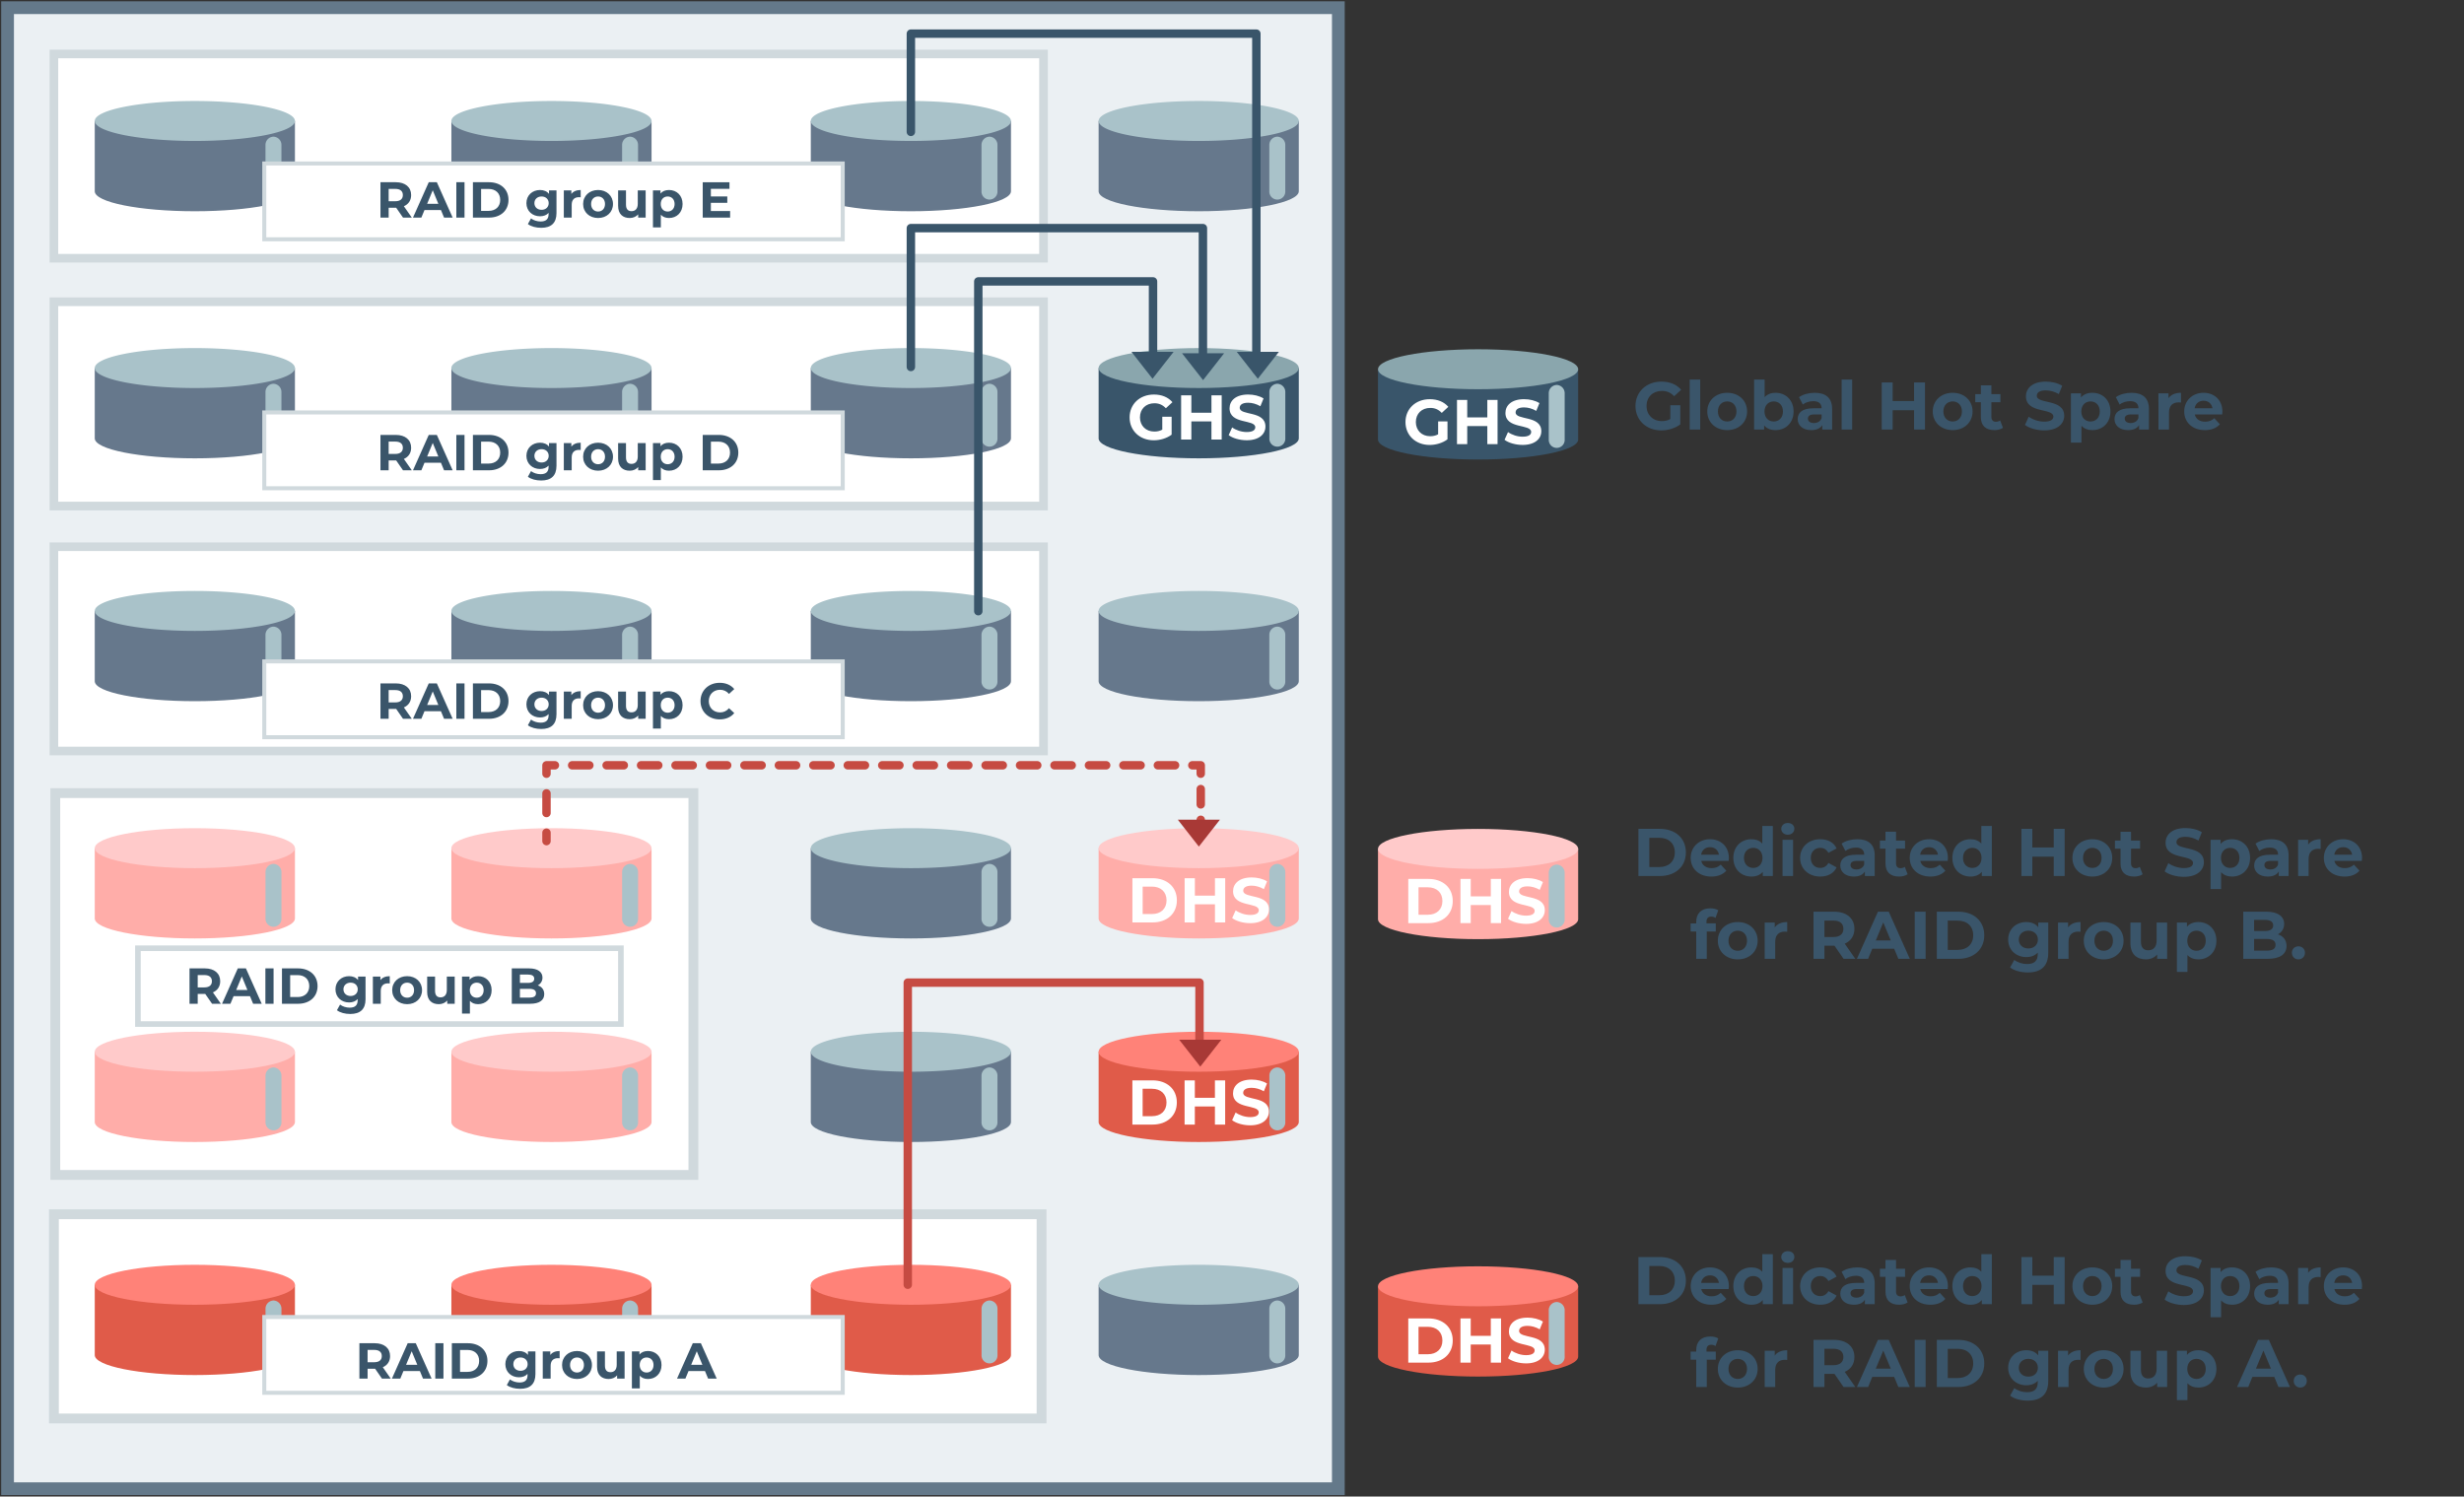
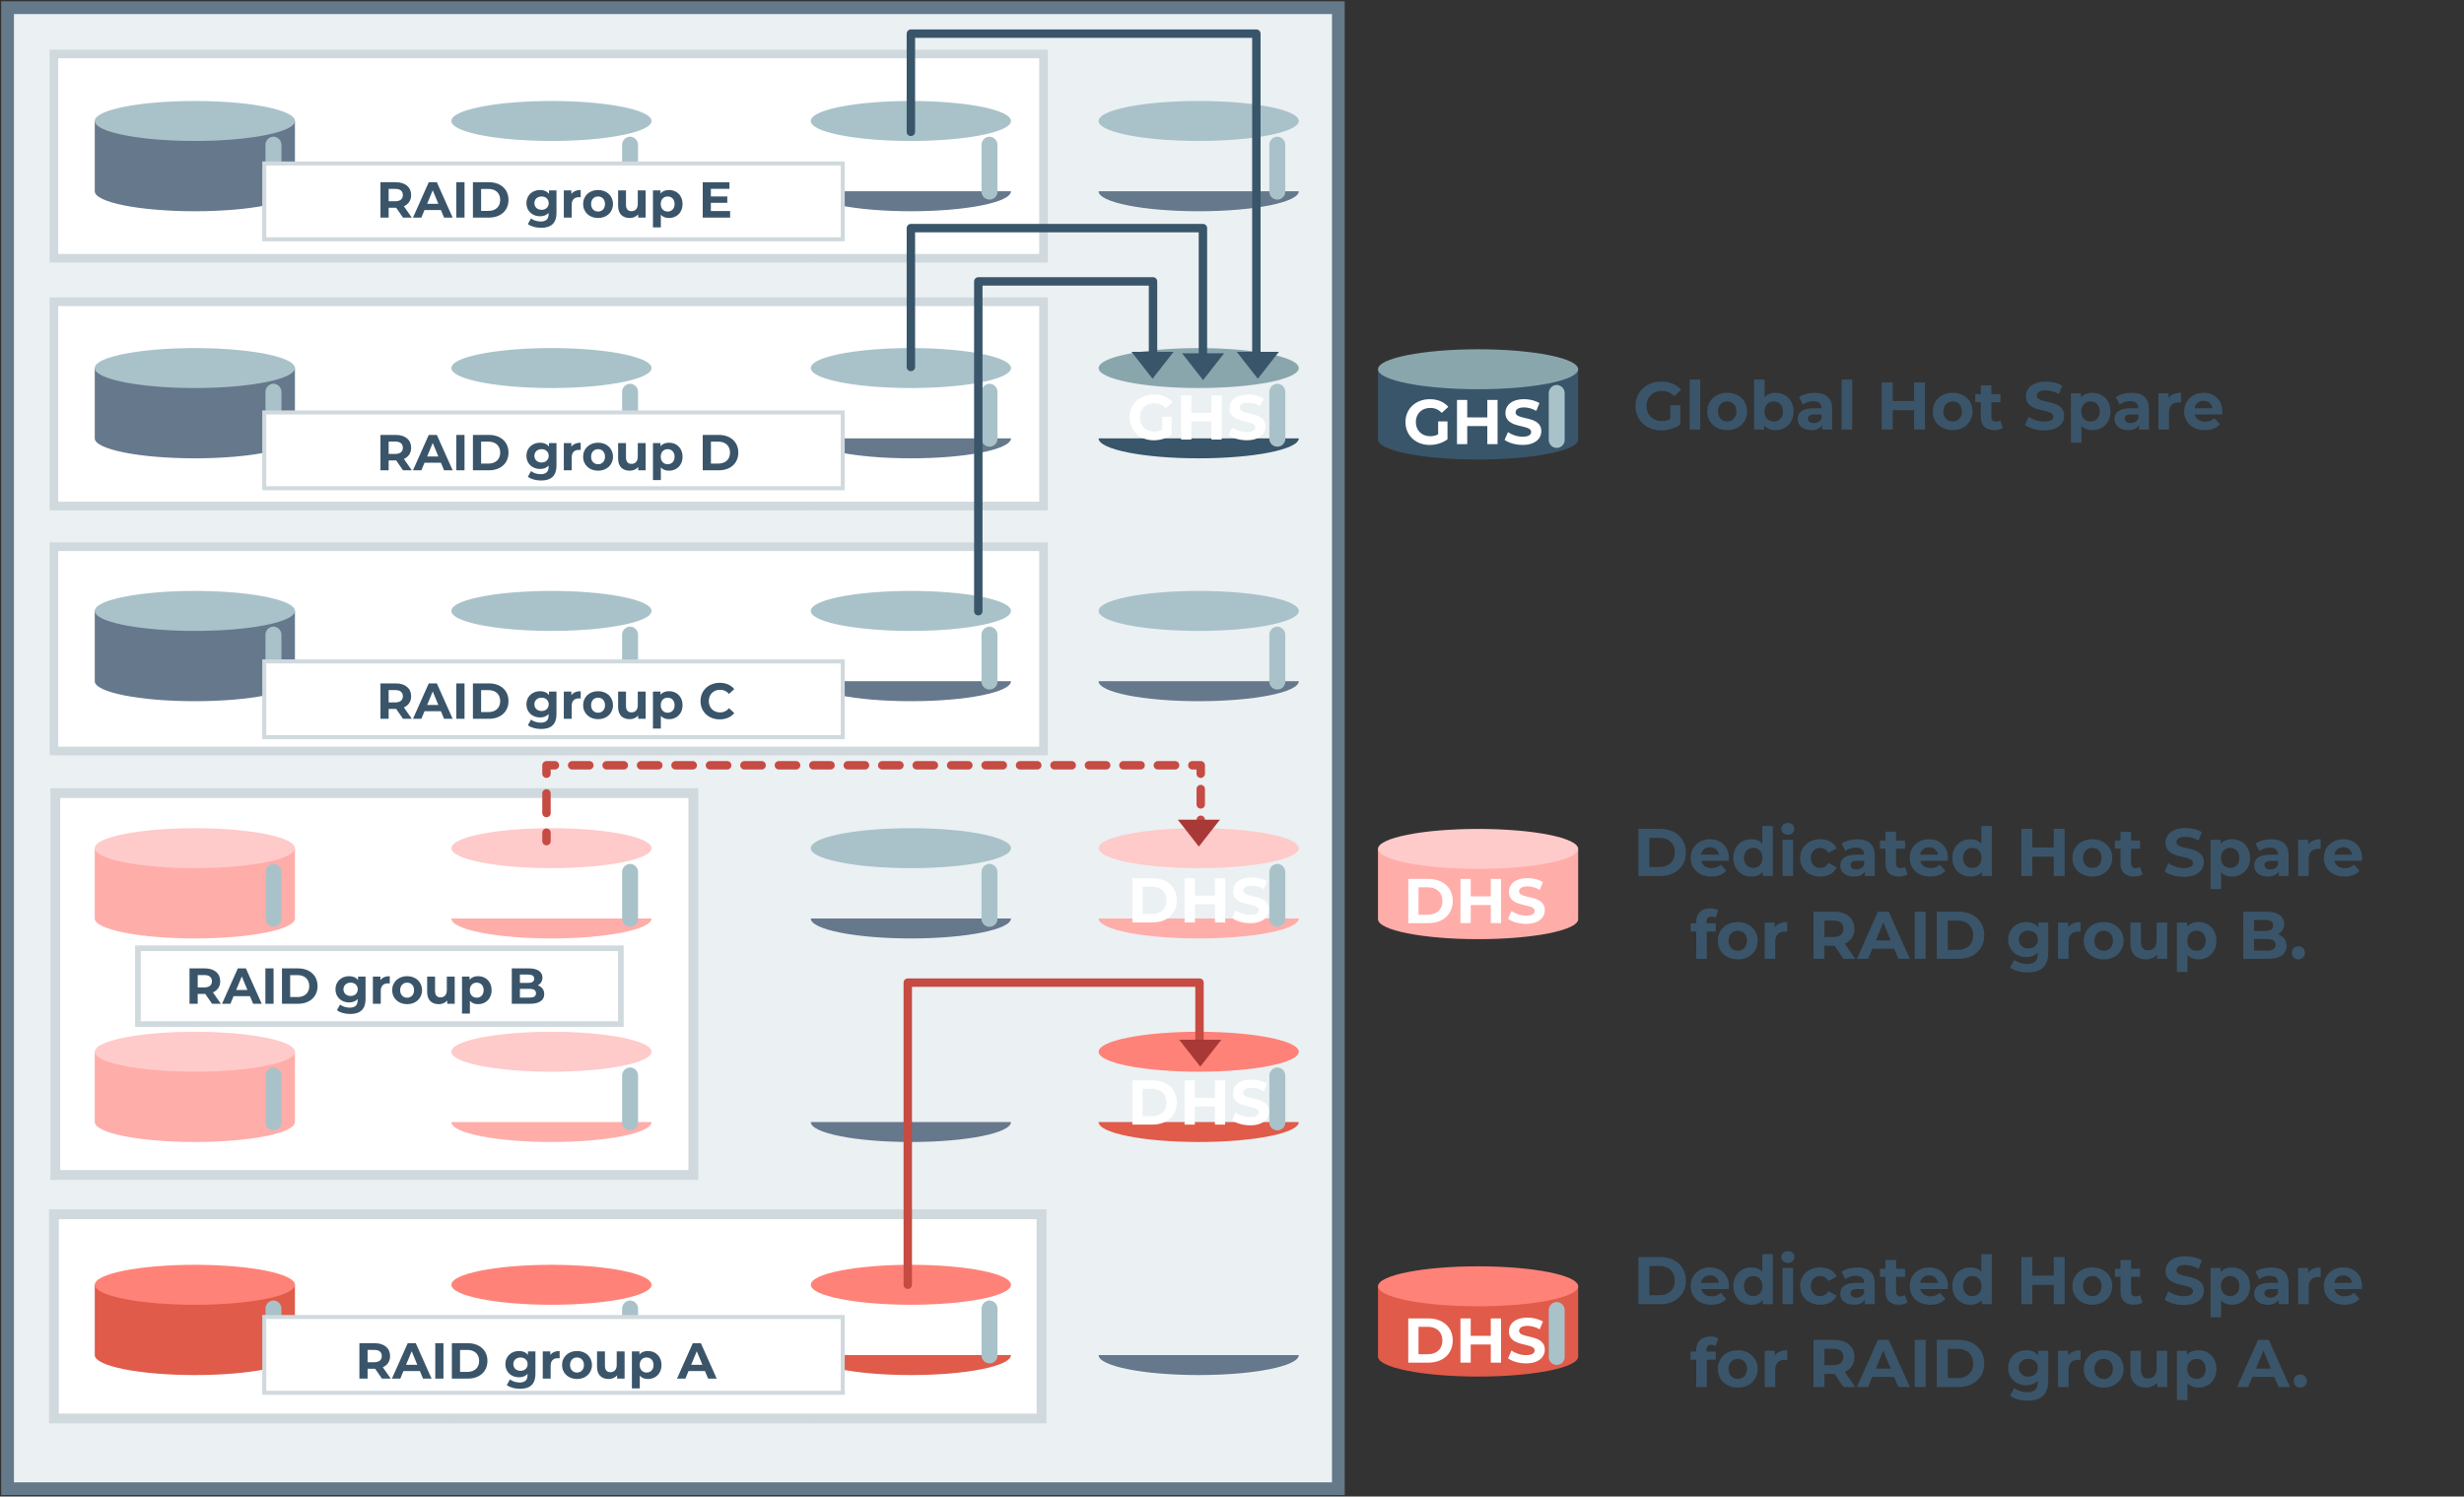
<svg xmlns="http://www.w3.org/2000/svg" xmlns:xlink="http://www.w3.org/1999/xlink" width="1755" height="1066" fill="none">
  <rect width="100%" height="100%" fill="#333333" stroke="none" />
  <style>.B{fill:#a9c2c9}.C{fill:#66788c}.D{fill:#ffada9}.E{fill:#ffcaca}.F{fill:#e05b49}.G{fill:#ff8278}.H{stroke-miterlimit:10}.I{stroke:#d0d9dd}.J{fill:#39556a}.K{fill:#3a556a}.L{stroke-width:2.86}.M{stroke-linecap:round}.N{stroke-linejoin:round}</style>
  <g class="H">
    <path d="M953.24 5.46H5.39v1055h947.85V5.46z" fill="#ebf0f3" stroke="#64798a" stroke-width="9.08" />
    <g fill="#fff" class="I">
      <path d="M743.24 38.46H38.39v145.49h704.85V38.46zm0 176.49H38.39v145.5h704.85v-145.5zm0 174.492H38.39v145.5h704.85v-145.5z" stroke-width="6.14" />
      <path d="M741.85 864.922H38.39V1010.4h703.46V864.922zM493.87 564.93H39.39v272h454.48v-272z" stroke-width="7" />
    </g>
  </g>
  <use xlink:href="#B" class="F" />
  <use xlink:href="#C" class="G" />
  <use xlink:href="#D" class="B" />
  <use xlink:href="#E" class="F" />
  <use xlink:href="#C" x="254" class="G" />
  <use xlink:href="#D" x="254" class="B" />
  <use xlink:href="#E" x="256" class="F" />
  <use xlink:href="#C" x="510" class="G" />
  <use xlink:href="#D" x="510" class="B" />
  <use xlink:href="#E" x="461" class="C" />
  <use xlink:href="#F" class="B" />
  <use xlink:href="#B" y="-166" class="D" />
  <use xlink:href="#C" y="-166" class="E" />
  <use xlink:href="#D" y="-166" class="B" />
  <use xlink:href="#E" y="-166" class="D" />
  <use xlink:href="#C" x="254" y="-166" class="E" />
  <use xlink:href="#D" x="254" y="-166" class="B" />
  <use xlink:href="#E" x="256" y="-166" class="C" />
  <use xlink:href="#F" x="-205" y="-166" class="B" />
  <use xlink:href="#E" x="461" y="-166" class="F" />
  <use xlink:href="#C" x="715" y="-166" class="G" />
  <use xlink:href="#D" x="715" y="-166" class="B" />
  <path d="M981.488 313.1c0 7.86 31.922 14.23 71.292 14.23s71.28-6.37 71.28-14.23V263H981.488v50.1z" class="J" />
  <use xlink:href="#G" fill="#8aa6ad" />
  <path d="M1108.8 274.21a5.837 5.837 0 0 0-4.08 1.825 5.84 5.84 0 0 0-1.61 4.175V313c-.05.774.07 1.55.33 2.28.27.73.68 1.396 1.2 1.96a5.668 5.668 0 0 0 8.28 0c.53-.565.94-1.232 1.2-1.96.26-.73.38-1.505.33-2.28v-32.77a5.884 5.884 0 0 0-1.59-4.181 5.86 5.86 0 0 0-4.08-1.839z" class="B" />
  <use xlink:href="#H" class="D" />
  <use xlink:href="#G" y="341.66" class="E" />
-   <path d="M1108.8 615.87a5.841 5.841 0 0 0-4.08 1.825 5.84 5.84 0 0 0-1.61 4.175v32.78c-.05.774.07 1.55.33 2.28.27.73.68 1.396 1.2 1.96a5.668 5.668 0 0 0 8.28 0c.53-.565.94-1.232 1.2-1.96.26-.73.38-1.505.33-2.28V621.9a5.855 5.855 0 0 0-1.59-4.187 5.852 5.852 0 0 0-4.08-1.843z" class="B" />
  <use xlink:href="#H" y="311.57" class="F" />
  <use xlink:href="#G" y="653.23" class="G" />
  <path d="M1108.8 927.44a5.838 5.838 0 0 0-4.08 1.826 5.836 5.836 0 0 0-1.61 4.174v32.78a5.7 5.7 0 0 0 .33 2.279c.27.73.68 1.397 1.2 1.96a5.67 5.67 0 0 0 8.28 0c.53-.564.94-1.232 1.2-1.96a5.7 5.7 0 0 0 .33-2.279v-32.78a5.858 5.858 0 0 0-1.6-4.167 5.847 5.847 0 0 0-4.07-1.833z" class="B" />
  <use xlink:href="#B" y="-311" class="D" />
  <use xlink:href="#C" y="-311" class="E" />
  <use xlink:href="#I" class="B" />
  <use xlink:href="#E" y="-311" class="D" />
  <use xlink:href="#C" x="254" y="-311" class="E" />
  <use xlink:href="#I" x="254" class="B" />
  <use xlink:href="#E" x="256" y="-311" class="C" />
  <use xlink:href="#J" class="B" />
  <use xlink:href="#E" x="461" y="-311" class="D" />
  <use xlink:href="#C" x="715" y="-311" class="E" />
  <use xlink:href="#I" x="715" class="B" />
  <use xlink:href="#B" y="-480" class="C" />
  <use xlink:href="#J" x="-510" y="-169" class="B" />
  <use xlink:href="#E" y="-480" class="C" />
  <use xlink:href="#J" x="-256" y="-169" class="B" />
  <use xlink:href="#E" x="256" y="-480" class="C" />
  <use xlink:href="#J" y="-169" class="B" />
  <use xlink:href="#E" x="461" y="-480" class="C" />
  <use xlink:href="#J" x="205" y="-169" class="B" />
  <use xlink:href="#B" y="-653" class="C" />
  <use xlink:href="#J" x="-510" y="-342" class="B" />
  <use xlink:href="#E" y="-653" class="C" />
  <use xlink:href="#J" x="-256" y="-342" class="B" />
  <use xlink:href="#E" x="256" y="-653" class="C" />
  <use xlink:href="#J" y="-342" class="B" />
  <use xlink:href="#E" x="461" y="-653" class="J" />
  <use xlink:href="#C" x="715" y="-653" fill="#8aa6ad" />
  <use xlink:href="#I" x="715" y="-342" class="B" />
  <use xlink:href="#B" y="-829" class="C" />
  <use xlink:href="#K" class="B" />
  <use xlink:href="#E" y="-829" class="C" />
  <use xlink:href="#K" x="254" class="B" />
  <use xlink:href="#E" x="256" y="-829" class="C" />
  <use xlink:href="#K" x="510" class="B" />
  <use xlink:href="#E" x="461" y="-829" class="C" />
  <use xlink:href="#K" x="715" class="B" />
  <path d="M600.238 116.45h-412v54h412v-54z" fill="#fff" class="H I L" />
  <path d="M293.308 155l-5.652-8.1c3.276-1.404 5.184-4.176 5.184-7.956 0-5.652-4.212-9.144-10.944-9.144h-10.908V155h5.832v-7.02h5.364l4.86 7.02h6.264zm-6.372-16.056c0 2.736-1.8 4.392-5.364 4.392h-4.752v-8.784h4.752c3.564 0 5.364 1.62 5.364 4.392zM316.29 155h6.12l-11.268-25.2h-5.76L294.15 155h5.976l2.232-5.4h11.7l2.232 5.4zm-12.06-9.828l3.996-9.648 3.996 9.648h-7.992zM325.023 155h5.832v-25.2h-5.832V155zm11.813 0h11.448c8.244 0 13.896-4.968 13.896-12.6s-5.652-12.6-13.896-12.6h-11.448V155zm5.832-4.788v-15.624h5.328c5.004 0 8.28 2.988 8.28 7.812s-3.276 7.812-8.28 7.812h-5.328zm48.36-14.58v2.484c-1.476-1.872-3.708-2.772-6.408-2.772-5.364 0-9.684 3.708-9.684 9.36s4.32 9.36 9.684 9.36c2.52 0 4.644-.792 6.12-2.412v.828c0 3.492-1.728 5.292-5.688 5.292-2.484 0-5.184-.864-6.84-2.196l-2.232 4.032c2.268 1.764 5.832 2.664 9.504 2.664 6.984 0 10.872-3.312 10.872-10.512v-16.128h-5.328zm-5.292 13.824c-2.952 0-5.112-1.908-5.112-4.752s2.16-4.752 5.112-4.752 5.076 1.908 5.076 4.752-2.124 4.752-5.076 4.752zm21.21-11.268v-2.556h-5.364V155h5.616v-9.144c0-3.708 2.052-5.4 5.148-5.4.432 0 .792.036 1.26.072v-5.184c-2.988 0-5.292.972-6.66 2.844zm19.04 17.1c6.156 0 10.62-4.14 10.62-9.972s-4.464-9.972-10.62-9.972-10.656 4.14-10.656 9.972 4.5 9.972 10.656 9.972zm0-4.608c-2.808 0-4.968-2.016-4.968-5.364s2.16-5.364 4.968-5.364 4.932 2.016 4.932 5.364-2.124 5.364-4.932 5.364zm28.27-15.048v9.576c0 3.564-1.872 5.22-4.464 5.22-2.484 0-3.924-1.44-3.924-4.68v-10.116h-5.616v10.944c0 5.976 3.42 8.712 8.28 8.712 2.376 0 4.536-.9 6.012-2.592V155h5.328v-19.368h-5.616zm22.266-.288c-2.592 0-4.68.828-6.084 2.52v-2.232h-5.364v26.352h5.616v-9.036c1.44 1.584 3.42 2.34 5.832 2.34 5.436 0 9.648-3.888 9.648-9.972s-4.212-9.972-9.648-9.972zm-.972 15.336c-2.808 0-4.932-2.016-4.932-5.364s2.124-5.364 4.932-5.364 4.932 2.016 4.932 5.364-2.124 5.364-4.932 5.364zm30.767-.36v-5.832h11.7v-4.536h-11.7v-5.472h13.248v-4.68h-19.044V155h19.512v-4.68H506.32z" class="K" />
  <g fill="#fff">
    <path d="M600.238 293.79h-412v54h412v-54zm0 177.332h-412v54h412v-54zm0 467h-412v54h412v-54z" class="H I L" />
    <path d="M806.544 801.06h14.3c10.305 0 17.37-6.2 17.37-15.75s-7.065-15.75-17.37-15.75h-14.3v31.5zm7.3-5.985v-19.53h6.66c6.255 0 10.35 3.735 10.35 9.765s-4.095 9.765-10.35 9.765h-6.66zm51.487-25.515v12.42h-14.3v-12.42h-7.3v31.5h7.3v-12.915h14.3v12.915h7.3v-31.5h-7.3zm25.093 32.04c9 0 13.365-4.5 13.365-9.765 0-11.565-18.315-7.56-18.315-13.365 0-1.98 1.665-3.6 5.985-3.6 2.8 0 5.805.8 8.73 2.475l2.25-5.535c-2.925-1.845-6.975-2.8-10.935-2.8-8.955 0-13.275 4.455-13.275 9.8 0 11.7 18.315 7.65 18.315 13.545 0 1.935-1.755 3.375-6.075 3.375-3.78 0-7.74-1.35-10.395-3.285l-2.475 5.5c2.8 2.16 7.83 3.645 12.825 3.645zm112.626 169.03h14.3c10.3 0 17.37-6.2 17.37-15.75s-7.07-15.75-17.37-15.75h-14.3v31.5zm7.3-5.985v-19.53h6.66c6.25 0 10.35 3.735 10.35 9.765s-4.1 9.765-10.35 9.765h-6.66zm51.48-25.515v12.42h-14.3v-12.42h-7.3v31.5h7.3v-12.915h14.3v12.915h7.3v-31.5h-7.3zm25.1 32.04c9 0 13.36-4.5 13.36-9.765 0-11.565-18.3-7.56-18.3-13.365 0-1.98 1.66-3.6 5.98-3.6 2.8 0 5.8.8 8.73 2.475l2.25-5.535c-2.92-1.845-6.97-2.8-10.93-2.8-8.96 0-13.28 4.455-13.28 9.8 0 11.7 18.32 7.65 18.32 13.545 0 1.935-1.76 3.375-6.08 3.375-3.78 0-7.74-1.35-10.4-3.285l-2.48 5.5c2.8 2.16 7.83 3.645 12.83 3.645zm-83.87-313.6h14.3c10.3 0 17.37-6.2 17.37-15.75s-7.07-15.75-17.37-15.75h-14.3v31.5zm7.3-5.985v-19.53h6.66c6.25 0 10.35 3.735 10.35 9.765s-4.1 9.765-10.35 9.765h-6.66zm51.48-25.515v12.42h-14.3v-12.42h-7.3v31.5h7.3v-12.915h14.3v12.915h7.3v-31.5h-7.3zm25.1 32.04c9 0 13.36-4.5 13.36-9.765 0-11.565-18.3-7.56-18.3-13.365 0-1.98 1.66-3.6 5.98-3.6 2.8 0 5.8.8 8.73 2.475l2.25-5.535c-2.92-1.845-6.97-2.8-10.93-2.8-8.96 0-13.28 4.455-13.28 9.8 0 11.7 18.32 7.65 18.32 13.545 0 1.935-1.76 3.375-6.08 3.375-3.78 0-7.74-1.35-10.4-3.285l-2.48 5.5c2.8 2.16 7.83 3.645 12.83 3.645zm-280.366-1.04h14.3c10.305 0 17.37-6.2 17.37-15.75s-7.065-15.75-17.37-15.75h-14.3v31.5zm7.3-5.985v-19.53h6.66c6.255 0 10.35 3.735 10.35 9.765s-4.095 9.765-10.35 9.765h-6.66zm51.487-25.515V638h-14.3v-12.42h-7.3v31.5h7.3v-12.915h14.3v12.915h7.3v-31.5h-7.3zm25.093 32.04c9 0 13.365-4.5 13.365-9.765 0-11.565-18.315-7.56-18.315-13.365 0-1.98 1.665-3.6 5.985-3.6 2.8 0 5.805.8 8.73 2.475l2.25-5.535c-2.925-1.845-6.975-2.8-10.935-2.8-8.955 0-13.275 4.455-13.275 9.8 0 11.7 18.315 7.65 18.315 13.545 0 1.935-1.755 3.375-6.075 3.375-3.78 0-7.74-1.35-10.395-3.285l-2.475 5.5c2.8 2.16 7.83 3.645 12.825 3.645zM827.83 306.05c-1.845 1-3.7 1.35-5.67 1.35-6.03 0-10.215-4.185-10.215-10.08 0-5.985 4.185-10.08 10.305-10.08 3.195 0 5.85 1.125 8.145 3.555l4.68-4.32c-3.06-3.555-7.65-5.445-13.185-5.445-10.035 0-17.325 6.795-17.325 16.3s7.3 16.3 17.2 16.3c4.5 0 9.27-1.395 12.735-4.005v-12.78h-6.66v9.225zm35.03-24.48V294h-14.3v-12.42h-7.3v31.5h7.3v-12.915h14.3v12.915h7.3v-31.5h-7.3zm25.093 32.04c9 0 13.365-4.5 13.365-9.765 0-11.565-18.315-7.56-18.315-13.365 0-1.98 1.665-3.6 5.985-3.6 2.8 0 5.805.8 8.73 2.475l2.25-5.535c-2.925-1.845-6.975-2.8-10.935-2.8-8.955 0-13.275 4.455-13.275 9.8 0 11.7 18.315 7.65 18.315 13.545 0 1.935-1.755 3.375-6.075 3.375-3.78 0-7.74-1.35-10.395-3.285l-2.475 5.5c2.8 2.16 7.83 3.645 12.825 3.645zm136.367-4.24c-1.84 1-3.7 1.35-5.67 1.35-6.03 0-10.2-4.185-10.2-10.08 0-5.985 4.18-10.08 10.3-10.08 3.2 0 5.85 1.125 8.15 3.555l4.68-4.32c-3.06-3.555-7.65-5.445-13.2-5.445-10.03 0-17.32 6.795-17.32 16.3s7.3 16.3 17.2 16.3c4.5 0 9.27-1.395 12.73-4.005v-12.78h-6.66v9.225zm35.03-24.48v12.42h-14.3v-12.42h-7.3v31.5h7.3v-12.915h14.3v12.915h7.3v-31.5h-7.3zm25.1 32.04c9 0 13.36-4.5 13.36-9.765 0-11.565-18.3-7.56-18.3-13.365 0-1.98 1.66-3.6 5.98-3.6 2.8 0 5.8.8 8.73 2.475l2.25-5.535c-2.92-1.845-6.97-2.8-10.93-2.8-8.96 0-13.28 4.455-13.28 9.8 0 11.7 18.32 7.65 18.32 13.545 0 1.935-1.76 3.375-6.08 3.375-3.78 0-7.74-1.35-10.4-3.285l-2.48 5.5c2.8 2.16 7.83 3.645 12.83 3.645z" />
  </g>
  <path d="M1189.7 298.512c-1.97 1.056-3.94 1.44-6.05 1.44-6.43 0-10.9-4.464-10.9-10.752 0-6.384 4.47-10.752 11-10.752 3.4 0 6.24 1.2 8.68 3.792l5-4.608c-3.27-3.792-8.16-5.808-14.07-5.808-10.7 0-18.48 7.248-18.48 17.376s7.78 17.376 18.34 17.376c4.8 0 9.9-1.488 13.58-4.272v-13.632h-7.1v9.84zm13.8 7.488h7.5v-35.616h-7.5V306zm26.72.384c8.2 0 14.16-5.52 14.16-13.296s-5.95-13.296-14.16-13.296-14.2 5.52-14.2 13.296 6 13.296 14.2 13.296zm0-6.144c-3.74 0-6.62-2.688-6.62-7.152s2.88-7.152 6.62-7.152c3.75 0 6.58 2.688 6.58 7.152s-2.83 7.152-6.58 7.152zm34.43-20.448c-3.2 0-5.85 1.008-7.77 3.12v-12.528h-7.5V306h7.15v-2.976c1.87 2.256 4.66 3.36 8.1 3.36 7.25 0 12.87-5.184 12.87-13.296s-5.62-13.296-12.87-13.296zm-1.3 20.448c-3.75 0-6.58-2.688-6.58-7.152s2.83-7.152 6.58-7.152c3.74 0 6.57 2.688 6.57 7.152s-2.83 7.152-6.57 7.152zm29.16-20.448c-4.13 0-8.3 1.104-11.13 3.12l2.68 5.232c1.88-1.488 4.7-2.4 7.44-2.4 4.04 0 5.96 1.872 5.96 5.088h-5.96c-7.87 0-11.08 3.168-11.08 7.728 0 4.464 3.6 7.824 9.64 7.824 3.8 0 6.48-1.248 7.88-3.6V306h7v-14.736c0-7.824-4.56-11.472-12.43-11.472zm-.57 21.552c-2.64 0-4.23-1.248-4.23-3.12 0-1.728 1.1-3.024 4.6-3.024h5.14v2.64c-.87 2.352-3.03 3.504-5.52 3.504zm19.78 4.656h7.5v-35.616h-7.5V306zm51.6-33.6v13.248h-15.26V272.4h-7.78V306h7.78v-13.776h15.26V306h7.78v-33.6h-7.78zm27.5 33.984c8.2 0 14.16-5.52 14.16-13.296s-5.96-13.296-14.16-13.296c-8.2 0-14.2 5.52-14.2 13.296s6 13.296 14.2 13.296zm0-6.144c-3.75 0-6.63-2.688-6.63-7.152s2.88-7.152 6.63-7.152c3.74 0 6.57 2.688 6.57 7.152s-2.83 7.152-6.57 7.152zm33.8-.768c-.8.624-1.92.96-3.02.96-2.02 0-3.22-1.2-3.22-3.408v-10.512h6.43v-5.76h-6.43v-6.288h-7.5v6.288h-3.98v5.76h3.98v10.608c0 6.144 3.56 9.264 9.65 9.264 2.3 0 4.56-.528 6.1-1.632l-2.02-5.28zm31.38 7.104c9.6 0 14.26-4.8 14.26-10.416 0-12.336-19.54-8.064-19.54-14.256 0-2.112 1.78-3.84 6.4-3.84 2.97 0 6.2.864 9.3 2.64l2.4-5.904c-3.12-1.968-7.44-2.976-11.67-2.976-9.55 0-14.16 4.752-14.16 10.464 0 12.48 19.54 8.16 19.54 14.448 0 2.064-1.87 3.6-6.48 3.6-4.03 0-8.26-1.44-11.1-3.504l-2.64 5.856c2.98 2.304 8.35 3.888 13.68 3.888zm34.3-26.784c-3.46 0-6.24 1.104-8.1 3.36v-2.976h-7.16v35.136h7.5v-12.048c1.92 2.112 4.56 3.12 7.78 3.12 7.25 0 12.86-5.184 12.86-13.296s-5.6-13.296-12.86-13.296zm-1.3 20.448c-3.74 0-6.57-2.688-6.57-7.152s2.83-7.152 6.57-7.152c3.75 0 6.58 2.688 6.58 7.152s-2.83 7.152-6.58 7.152zm29.17-20.448c-4.13 0-8.3 1.104-11.14 3.12l2.7 5.232c1.87-1.488 4.7-2.4 7.44-2.4 4.03 0 5.95 1.872 5.95 5.088h-5.95c-7.87 0-11.1 3.168-11.1 7.728 0 4.464 3.6 7.824 9.65 7.824 3.8 0 6.48-1.248 7.87-3.6V306h7v-14.736c0-7.824-4.56-11.472-12.43-11.472zm-.58 21.552c-2.64 0-4.22-1.248-4.22-3.12 0-1.728 1.1-3.024 4.6-3.024h5.13v2.64c-.86 2.352-3.02 3.504-5.52 3.504zm26.94-17.76v-3.408h-7.15V306h7.5v-12.192c0-4.944 2.73-7.2 6.86-7.2.58 0 1.06.048 1.68.096v-6.912c-3.98 0-7.06 1.296-8.88 3.792zm38.4 9.6c0-8.304-5.85-13.392-13.44-13.392-7.87 0-13.77 5.568-13.77 13.296 0 7.68 5.8 13.296 14.73 13.296 4.66 0 8.26-1.44 10.66-4.176l-3.98-4.32c-1.78 1.68-3.75 2.496-6.48 2.496-3.94 0-6.68-1.968-7.4-5.184h19.54c.05-.624.14-1.44.14-2.016zm-13.4-7.728c3.36 0 5.8 2.112 6.34 5.376h-12.72c.53-3.312 2.97-5.376 6.38-5.376zM1166.98 929h15.27c11 0 18.53-6.624 18.53-16.8s-7.54-16.8-18.53-16.8h-15.27V929zm7.78-6.384v-20.832h7.1c6.68 0 11.04 3.984 11.04 10.416s-4.36 10.416-11.04 10.416h-7.1zm56.65-6.432c0-8.304-5.86-13.392-13.44-13.392-7.87 0-13.78 5.568-13.78 13.296 0 7.68 5.8 13.296 14.74 13.296 4.65 0 8.25-1.44 10.65-4.176l-3.98-4.32c-1.78 1.68-3.74 2.496-6.48 2.496-3.94 0-6.67-1.968-7.4-5.184h19.53c.05-.624.15-1.44.15-2.016zm-13.4-7.728c3.36 0 5.8 2.112 6.33 5.376h-12.72c.53-3.312 2.98-5.376 6.4-5.376zm37.2-15.072v12.528c-1.87-2.112-4.56-3.12-7.73-3.12-7.3 0-12.9 5.184-12.9 13.296s5.62 13.296 12.9 13.296c3.46 0 6.2-1.104 8.07-3.36V929h7.15v-35.616h-7.5zm-6.43 29.856c-3.75 0-6.63-2.688-6.63-7.152s2.88-7.152 6.63-7.152c3.7 0 6.57 2.688 6.57 7.152s-2.88 7.152-6.57 7.152zm24.6-23.664c2.8 0 4.66-1.824 4.66-4.32 0-2.304-1.87-4.032-4.66-4.032-2.78 0-4.65 1.824-4.65 4.176s1.87 4.176 4.65 4.176zM1269.63 929h7.5v-25.824h-7.5V929zm26.92.384c5.42 0 9.7-2.4 11.56-6.528l-5.8-3.168c-1.4 2.496-3.46 3.552-5.8 3.552-3.8 0-6.77-2.64-6.77-7.152s2.98-7.152 6.77-7.152c2.35 0 4.4 1.104 5.8 3.552l5.8-3.12c-1.87-4.224-6.14-6.576-11.56-6.576-8.4 0-14.4 5.52-14.4 13.296s6 13.296 14.4 13.296zm26.3-26.592c-4.13 0-8.3 1.104-11.14 3.12l2.7 5.232c1.87-1.488 4.7-2.4 7.44-2.4 4.03 0 5.95 1.872 5.95 5.088h-5.95c-7.87 0-11.1 3.168-11.1 7.728 0 4.464 3.6 7.824 9.65 7.824 3.8 0 6.48-1.248 7.87-3.6V929h7v-14.736c0-7.824-4.56-11.472-12.43-11.472zm-.58 21.552c-2.64 0-4.22-1.248-4.22-3.12 0-1.728 1.1-3.024 4.6-3.024h5.13v2.64c-.86 2.352-3.02 3.504-5.52 3.504zm34.43-1.872c-.82.624-1.92.96-3.02.96-2.02 0-3.22-1.2-3.22-3.408v-10.512h6.43v-5.76h-6.43v-6.288h-7.5v6.288h-3.98v5.76h3.98v10.608c0 6.144 3.55 9.264 9.65 9.264 2.3 0 4.56-.528 6.1-1.632l-2.02-5.28zm30.72-6.288c0-8.304-5.86-13.392-13.44-13.392-7.87 0-13.78 5.568-13.78 13.296 0 7.68 5.8 13.296 14.74 13.296 4.65 0 8.25-1.44 10.65-4.176l-3.98-4.32c-1.78 1.68-3.74 2.496-6.48 2.496-3.94 0-6.67-1.968-7.4-5.184h19.53c.05-.624.15-1.44.15-2.016zm-13.4-7.728c3.36 0 5.8 2.112 6.33 5.376h-12.72c.53-3.312 2.98-5.376 6.4-5.376zm37.2-15.072v12.528c-1.87-2.112-4.56-3.12-7.73-3.12-7.3 0-12.9 5.184-12.9 13.296s5.62 13.296 12.9 13.296c3.46 0 6.2-1.104 8.07-3.36V929h7.15v-35.616h-7.5zm-6.43 29.856c-3.75 0-6.63-2.688-6.63-7.152s2.88-7.152 6.63-7.152c3.7 0 6.57 2.688 6.57 7.152s-2.88 7.152-6.57 7.152zm58-27.84v13.248h-15.26V895.4h-7.78V929h7.78v-13.776h15.26V929h7.78v-33.6h-7.78zm27.5 33.984c8.2 0 14.16-5.52 14.16-13.296s-5.96-13.296-14.16-13.296c-8.2 0-14.2 5.52-14.2 13.296s6 13.296 14.2 13.296zm0-6.144c-3.75 0-6.63-2.688-6.63-7.152s2.88-7.152 6.63-7.152c3.74 0 6.57 2.688 6.57 7.152s-2.83 7.152-6.57 7.152zm33.8-.768c-.82.624-1.92.96-3.02.96-2.02 0-3.22-1.2-3.22-3.408v-10.512h6.43v-5.76h-6.43v-6.288h-7.5v6.288h-3.98v5.76h3.98v10.608c0 6.144 3.55 9.264 9.65 9.264 2.3 0 4.56-.528 6.1-1.632l-2.02-5.28zm31.38 7.104c9.6 0 14.26-4.8 14.26-10.416 0-12.336-19.54-8.064-19.54-14.256 0-2.112 1.78-3.84 6.4-3.84 2.97 0 6.2.864 9.3 2.64l2.4-5.904c-3.12-1.968-7.44-2.976-11.67-2.976-9.55 0-14.16 4.752-14.16 10.464 0 12.48 19.54 8.16 19.54 14.448 0 2.064-1.87 3.6-6.48 3.6-4.03 0-8.26-1.44-11.1-3.504l-2.64 5.856c2.98 2.304 8.35 3.888 13.68 3.888zm34.3-26.784c-3.46 0-6.24 1.104-8.12 3.36v-2.976h-7.15v35.136h7.5v-12.048c1.92 2.112 4.56 3.12 7.78 3.12 7.24 0 12.86-5.184 12.86-13.296s-5.62-13.296-12.86-13.296zm-1.3 20.448c-3.74 0-6.58-2.688-6.58-7.152s2.84-7.152 6.58-7.152 6.58 2.688 6.58 7.152-2.84 7.152-6.58 7.152zm29.17-20.448c-4.13 0-8.3 1.104-11.14 3.12l2.7 5.232c1.87-1.488 4.7-2.4 7.44-2.4 4.03 0 5.95 1.872 5.95 5.088h-5.95c-7.87 0-11.1 3.168-11.1 7.728 0 4.464 3.6 7.824 9.65 7.824 3.8 0 6.48-1.248 7.87-3.6V929h7v-14.736c0-7.824-4.56-11.472-12.43-11.472zm-.58 21.552c-2.64 0-4.22-1.248-4.22-3.12 0-1.728 1.1-3.024 4.6-3.024h5.13v2.64c-.86 2.352-3.02 3.504-5.52 3.504zm26.94-17.76v-3.408h-7.15V929h7.48v-12.192c0-4.944 2.74-7.2 6.87-7.2.57 0 1.05.048 1.68.096v-6.912c-4 0-7.06 1.296-8.88 3.792zm38.4 9.6c0-8.304-5.85-13.392-13.44-13.392-7.87 0-13.77 5.568-13.77 13.296 0 7.68 5.8 13.296 14.73 13.296 4.66 0 8.26-1.44 10.66-4.176l-4-4.32c-1.77 1.68-3.74 2.496-6.48 2.496-3.93 0-6.67-1.968-7.4-5.184h19.54c.05-.624.14-1.44.14-2.016zm-13.4-7.728c3.36 0 5.8 2.112 6.34 5.376h-12.72c.52-3.312 2.97-5.376 6.38-5.376zm-453.55 53.192c0-2.544 1.2-3.744 3.4-3.744 1.16 0 2.2.336 3.03.912l1.97-5.424c-1.4-.96-3.6-1.392-5.72-1.392-6.43 0-9.98 3.792-9.98 9.6v1.152h-3.98v5.76h3.98V988h7.5v-19.488h6.43v-5.76h-6.62v-1.104zm22.3 26.736c8.2 0 14.16-5.52 14.16-13.296s-5.95-13.296-14.16-13.296-14.2 5.52-14.2 13.296 6 13.296 14.2 13.296zm0-6.144c-3.74 0-6.62-2.688-6.62-7.152s2.88-7.152 6.62-7.152 6.58 2.688 6.58 7.152-2.84 7.152-6.58 7.152zm26.32-16.656v-3.408h-7.16V988h7.5v-12.192c0-4.944 2.74-7.2 6.87-7.2.57 0 1.05.048 1.68.096v-6.912c-4 0-7.06 1.296-8.88 3.792zm57.4 22.416l-7.54-10.8c4.37-1.872 6.9-5.568 6.9-10.608 0-7.536-5.6-12.192-14.6-12.192h-14.54V988h7.77v-9.36h7.16l6.48 9.36h8.35zm-8.5-21.408c0 3.648-2.4 5.856-7.15 5.856h-6.34v-11.712h6.34c4.75 0 7.15 2.16 7.15 5.856zM1352.12 988h8.16l-15.02-33.6h-7.68L1322.6 988h7.97l2.97-7.2h15.6l2.98 7.2zm-16.08-13.104l5.33-12.864 5.33 12.864h-10.66zM1363.77 988h7.77v-33.6h-7.77V988zm15.75 0h15.26c11 0 18.53-6.624 18.53-16.8s-7.54-16.8-18.53-16.8h-15.26V988zm7.77-6.384v-20.832h7.1c6.67 0 11.04 3.984 11.04 10.416s-4.37 10.416-11.04 10.416h-7.1zm64.48-19.44v3.312c-1.96-2.496-4.94-3.696-8.54-3.696-7.15 0-12.9 4.944-12.9 12.48s5.76 12.48 12.9 12.48c3.36 0 6.2-1.056 8.16-3.216v1.104c0 4.656-2.3 7.056-7.58 7.056-3.32 0-6.92-1.152-9.12-2.928l-2.98 5.376c3.02 2.352 7.78 3.552 12.67 3.552 9.3 0 14.5-4.416 14.5-14.016v-21.504h-7.1zm-7.05 18.432c-3.94 0-6.82-2.544-6.82-6.336s2.88-6.336 6.82-6.336c3.93 0 6.77 2.544 6.77 6.336s-2.84 6.336-6.77 6.336zm28.28-15.024v-3.408h-7.15V988h7.48v-12.192c0-4.944 2.74-7.2 6.87-7.2.57 0 1.05.048 1.68.096v-6.912c-4 0-7.06 1.296-8.88 3.792zm25.38 22.8c8.2 0 14.16-5.52 14.16-13.296s-5.95-13.296-14.16-13.296c-8.2 0-14.2 5.52-14.2 13.296s6 13.296 14.2 13.296zm0-6.144c-3.74 0-6.62-2.688-6.62-7.152s2.88-7.152 6.62-7.152c3.75 0 6.58 2.688 6.58 7.152s-2.83 7.152-6.58 7.152zm37.7-20.064v12.768c0 4.752-2.5 6.96-5.95 6.96-3.32 0-5.24-1.92-5.24-6.24v-13.488h-7.48v14.592c0 7.968 4.56 11.616 11.04 11.616 3.16 0 6.04-1.2 8-3.456V988h7.1v-25.824h-7.5zm29.7-.384c-3.46 0-6.24 1.104-8.12 3.36v-2.976h-7.15v35.136h7.5v-12.048c1.92 2.112 4.56 3.12 7.78 3.12 7.24 0 12.86-5.184 12.86-13.296s-5.62-13.296-12.86-13.296zm-1.3 20.448c-3.74 0-6.58-2.688-6.58-7.152s2.84-7.152 6.58-7.152 6.58 2.688 6.58 7.152-2.84 7.152-6.58 7.152zm58.4 5.76h8.16L1616 954.4h-7.68l-14.98 33.6h7.97l2.97-7.2h15.6l2.98 7.2zm-16.08-13.104l5.33-12.864 5.33 12.864h-10.66zm31.58 13.488c2.6 0 4.65-1.968 4.65-4.704 0-2.784-2.06-4.608-4.65-4.608-2.6 0-4.66 1.824-4.66 4.608 0 2.736 2.06 4.704 4.66 4.704zM1166.98 624h15.27c11 0 18.53-6.624 18.53-16.8s-7.54-16.8-18.53-16.8h-15.27V624zm7.78-6.384v-20.832h7.1c6.68 0 11.04 3.984 11.04 10.416s-4.36 10.416-11.04 10.416h-7.1zm56.65-6.432c0-8.304-5.86-13.392-13.44-13.392-7.87 0-13.78 5.568-13.78 13.296 0 7.68 5.8 13.296 14.74 13.296 4.65 0 8.25-1.44 10.65-4.176l-3.98-4.32c-1.78 1.68-3.74 2.496-6.48 2.496-3.94 0-6.67-1.968-7.4-5.184h19.53c.05-.624.15-1.44.15-2.016zm-13.4-7.728c3.36 0 5.8 2.112 6.33 5.376h-12.72c.53-3.312 2.98-5.376 6.4-5.376zm37.2-15.072v12.528c-1.87-2.112-4.56-3.12-7.73-3.12-7.3 0-12.9 5.184-12.9 13.296s5.62 13.296 12.9 13.296c3.46 0 6.2-1.104 8.07-3.36V624h7.15v-35.616h-7.5zm-6.43 29.856c-3.75 0-6.63-2.688-6.63-7.152s2.88-7.152 6.63-7.152c3.7 0 6.57 2.688 6.57 7.152s-2.88 7.152-6.57 7.152zm24.6-23.664c2.8 0 4.66-1.824 4.66-4.32 0-2.304-1.87-4.032-4.66-4.032-2.78 0-4.65 1.824-4.65 4.176s1.87 4.176 4.65 4.176zM1269.63 624h7.5v-25.824h-7.5V624zm26.92.384c5.42 0 9.7-2.4 11.56-6.528l-5.8-3.168c-1.4 2.496-3.46 3.552-5.8 3.552-3.8 0-6.77-2.64-6.77-7.152s2.98-7.152 6.77-7.152c2.35 0 4.4 1.104 5.8 3.552l5.8-3.12c-1.87-4.224-6.14-6.576-11.56-6.576-8.4 0-14.4 5.52-14.4 13.296s6 13.296 14.4 13.296zm26.3-26.592c-4.13 0-8.3 1.104-11.14 3.12l2.7 5.232c1.87-1.488 4.7-2.4 7.44-2.4 4.03 0 5.95 1.872 5.95 5.088h-5.95c-7.87 0-11.1 3.168-11.1 7.728 0 4.464 3.6 7.824 9.65 7.824 3.8 0 6.48-1.248 7.87-3.6V624h7v-14.736c0-7.824-4.56-11.472-12.43-11.472zm-.58 21.552c-2.64 0-4.22-1.248-4.22-3.12 0-1.728 1.1-3.024 4.6-3.024h5.13v2.64c-.86 2.352-3.02 3.504-5.52 3.504zm34.43-1.872c-.82.624-1.92.96-3.02.96-2.02 0-3.22-1.2-3.22-3.408v-10.512h6.43v-5.76h-6.43v-6.288h-7.5v6.288h-3.98v5.76h3.98v10.608c0 6.144 3.55 9.264 9.65 9.264 2.3 0 4.56-.528 6.1-1.632l-2.02-5.28zm30.72-6.288c0-8.304-5.86-13.392-13.44-13.392-7.87 0-13.78 5.568-13.78 13.296 0 7.68 5.8 13.296 14.74 13.296 4.65 0 8.25-1.44 10.65-4.176l-3.98-4.32c-1.78 1.68-3.74 2.496-6.48 2.496-3.94 0-6.67-1.968-7.4-5.184h19.53c.05-.624.15-1.44.15-2.016zm-13.4-7.728c3.36 0 5.8 2.112 6.33 5.376h-12.72c.53-3.312 2.98-5.376 6.4-5.376zm37.2-15.072v12.528c-1.87-2.112-4.56-3.12-7.73-3.12-7.3 0-12.9 5.184-12.9 13.296s5.62 13.296 12.9 13.296c3.46 0 6.2-1.104 8.07-3.36V624h7.15v-35.616h-7.5zm-6.43 29.856c-3.75 0-6.63-2.688-6.63-7.152s2.88-7.152 6.63-7.152c3.7 0 6.57 2.688 6.57 7.152s-2.88 7.152-6.57 7.152zm58-27.84v13.248h-15.26V590.4h-7.78V624h7.78v-13.776h15.26V624h7.78v-33.6h-7.78zm27.5 33.984c8.2 0 14.16-5.52 14.16-13.296s-5.96-13.296-14.16-13.296c-8.2 0-14.2 5.52-14.2 13.296s6 13.296 14.2 13.296zm0-6.144c-3.75 0-6.63-2.688-6.63-7.152s2.88-7.152 6.63-7.152c3.74 0 6.57 2.688 6.57 7.152s-2.83 7.152-6.57 7.152zm33.8-.768c-.82.624-1.92.96-3.02.96-2.02 0-3.22-1.2-3.22-3.408v-10.512h6.43v-5.76h-6.43v-6.288h-7.5v6.288h-3.98v5.76h3.98v10.608c0 6.144 3.55 9.264 9.65 9.264 2.3 0 4.56-.528 6.1-1.632l-2.02-5.28zm31.38 7.104c9.6 0 14.26-4.8 14.26-10.416 0-12.336-19.54-8.064-19.54-14.256 0-2.112 1.78-3.84 6.4-3.84 2.97 0 6.2.864 9.3 2.64l2.4-5.904c-3.12-1.968-7.44-2.976-11.67-2.976-9.55 0-14.16 4.752-14.16 10.464 0 12.48 19.54 8.16 19.54 14.448 0 2.064-1.87 3.6-6.48 3.6-4.03 0-8.26-1.44-11.1-3.504l-2.64 5.856c2.98 2.304 8.35 3.888 13.68 3.888zm34.3-26.784c-3.46 0-6.24 1.104-8.12 3.36v-2.976h-7.15v35.136h7.5v-12.048c1.92 2.112 4.56 3.12 7.78 3.12 7.24 0 12.86-5.184 12.86-13.296s-5.62-13.296-12.86-13.296zm-1.3 20.448c-3.74 0-6.58-2.688-6.58-7.152s2.84-7.152 6.58-7.152 6.58 2.688 6.58 7.152-2.84 7.152-6.58 7.152zm29.17-20.448c-4.13 0-8.3 1.104-11.14 3.12l2.7 5.232c1.87-1.488 4.7-2.4 7.44-2.4 4.03 0 5.95 1.872 5.95 5.088h-5.95c-7.87 0-11.1 3.168-11.1 7.728 0 4.464 3.6 7.824 9.65 7.824 3.8 0 6.48-1.248 7.87-3.6V624h7v-14.736c0-7.824-4.56-11.472-12.43-11.472zm-.58 21.552c-2.64 0-4.22-1.248-4.22-3.12 0-1.728 1.1-3.024 4.6-3.024h5.13v2.64c-.86 2.352-3.02 3.504-5.52 3.504zm26.94-17.76v-3.408h-7.15V624h7.48v-12.192c0-4.944 2.74-7.2 6.87-7.2.57 0 1.05.048 1.68.096v-6.912c-4 0-7.06 1.296-8.88 3.792zm38.4 9.6c0-8.304-5.85-13.392-13.44-13.392-7.87 0-13.77 5.568-13.77 13.296 0 7.68 5.8 13.296 14.73 13.296 4.66 0 8.26-1.44 10.66-4.176l-4-4.32c-1.77 1.68-3.74 2.496-6.48 2.496-3.93 0-6.67-1.968-7.4-5.184h19.54c.05-.624.14-1.44.14-2.016zm-13.4-7.728c3.36 0 5.8 2.112 6.34 5.376h-12.72c.52-3.312 2.97-5.376 6.38-5.376zm-453.55 53.192c0-2.544 1.2-3.744 3.4-3.744 1.16 0 2.2.336 3.03.912l1.97-5.424c-1.4-.96-3.6-1.392-5.72-1.392-6.43 0-9.98 3.792-9.98 9.6v1.152h-3.98v5.76h3.98V683h7.5v-19.488h6.43v-5.76h-6.62v-1.104zm22.3 26.736c8.2 0 14.16-5.52 14.16-13.296s-5.95-13.296-14.16-13.296-14.2 5.52-14.2 13.296 6 13.296 14.2 13.296zm0-6.144c-3.74 0-6.62-2.688-6.62-7.152s2.88-7.152 6.62-7.152 6.58 2.688 6.58 7.152-2.84 7.152-6.58 7.152zm26.32-16.656v-3.408h-7.16V683h7.5v-12.192c0-4.944 2.74-7.2 6.87-7.2.57 0 1.05.048 1.68.096v-6.912c-4 0-7.06 1.296-8.88 3.792zm57.4 22.416l-7.54-10.8c4.37-1.872 6.9-5.568 6.9-10.608 0-7.536-5.6-12.192-14.6-12.192h-14.54V683h7.77v-9.36h7.16l6.48 9.36h8.35zm-8.5-21.408c0 3.648-2.4 5.856-7.15 5.856h-6.34v-11.712h6.34c4.75 0 7.15 2.16 7.15 5.856zM1352.12 683h8.16l-15.02-33.6h-7.68L1322.6 683h7.97l2.97-7.2h15.6l2.98 7.2zm-16.08-13.104l5.33-12.864 5.33 12.864h-10.66zM1363.77 683h7.77v-33.6h-7.77V683zm15.75 0h15.26c11 0 18.53-6.624 18.53-16.8s-7.54-16.8-18.53-16.8h-15.26V683zm7.77-6.384v-20.832h7.1c6.67 0 11.04 3.984 11.04 10.416s-4.37 10.416-11.04 10.416h-7.1zm64.48-19.44v3.312c-1.96-2.496-4.94-3.696-8.54-3.696-7.15 0-12.9 4.944-12.9 12.48s5.76 12.48 12.9 12.48c3.36 0 6.2-1.056 8.16-3.216v1.104c0 4.656-2.3 7.056-7.58 7.056-3.32 0-6.92-1.152-9.12-2.928l-2.98 5.376c3.02 2.352 7.78 3.552 12.67 3.552 9.3 0 14.5-4.416 14.5-14.016v-21.504h-7.1zm-7.05 18.432c-3.94 0-6.82-2.544-6.82-6.336s2.88-6.336 6.82-6.336c3.93 0 6.77 2.544 6.77 6.336s-2.84 6.336-6.77 6.336zm28.28-15.024v-3.408h-7.15V683h7.48v-12.192c0-4.944 2.74-7.2 6.87-7.2.57 0 1.05.048 1.68.096v-6.912c-4 0-7.06 1.296-8.88 3.792zm25.38 22.8c8.2 0 14.16-5.52 14.16-13.296s-5.95-13.296-14.16-13.296c-8.2 0-14.2 5.52-14.2 13.296s6 13.296 14.2 13.296zm0-6.144c-3.74 0-6.62-2.688-6.62-7.152s2.88-7.152 6.62-7.152c3.75 0 6.58 2.688 6.58 7.152s-2.83 7.152-6.58 7.152zm37.7-20.064v12.768c0 4.752-2.5 6.96-5.95 6.96-3.32 0-5.24-1.92-5.24-6.24v-13.488h-7.48v14.592c0 7.968 4.56 11.616 11.04 11.616 3.16 0 6.04-1.2 8-3.456V683h7.1v-25.824h-7.5zm29.7-.384c-3.46 0-6.24 1.104-8.12 3.36v-2.976h-7.15v35.136h7.5v-12.048c1.92 2.112 4.56 3.12 7.78 3.12 7.24 0 12.86-5.184 12.86-13.296s-5.62-13.296-12.86-13.296zm-1.3 20.448c-3.74 0-6.58-2.688-6.58-7.152s2.84-7.152 6.58-7.152 6.58 2.688 6.58 7.152-2.84 7.152-6.58 7.152zm57.97-11.712c2.73-1.44 4.46-4.032 4.46-7.392 0-5.232-4.32-8.736-12.72-8.736h-16.4V683h17.37c8.83 0 13.44-3.36 13.44-9.168 0-4.224-2.4-7.104-6.14-8.304zm-9.22-10.272c3.8 0 5.86 1.296 5.86 3.936s-2.07 3.984-5.86 3.984h-7.73v-7.92h7.73zm1.35 21.888h-9.08v-8.304h9.08c4.03 0 6.2 1.344 6.2 4.176 0 2.88-2.16 4.128-6.2 4.128zm22.48 6.24c2.6 0 4.66-1.968 4.66-4.704 0-2.784-2.06-4.608-4.66-4.608-2.6 0-4.65 1.824-4.65 4.608 0 2.736 2.06 4.704 4.65 4.704z" class="K" />
  <path d="M442.238 675.45h-344v54h344v-54z" fill="#fff" stroke-width="4" class="H I" />
  <g stroke-width="6" class="M N">
    <path d="M646.57 915.132v-215.2h207.78v49.5" stroke="#c64b42" />
    <path d="M696.8 435.36v-234.9h124.45v60.93M648.78 93.94V23.96h246.07v239.5m-246.07-2.06v-98.92h208v100" stroke="#39556a" />
  </g>
  <path d="M856.898 270.78l15-19.15h-30l15 19.15z" class="J" />
  <path d="M854.898 759.78l15-19.15h-30l15 19.15z" fill="#a83936" />
  <path d="M895.898 269.78l15-19.15h-30l15 19.15zm-75 0l15-19.15h-30l15 19.15z" class="J" />
  <g stroke="#c64b42" stroke-width="6" class="M N">
    <path d="M389.238 599.13v-6" />
    <path d="M389.238 579.13v-21" stroke-dasharray="14 14" />
    <path d="M389.238 551.13v-6h6" />
    <path d="M407.512 545.13h435.6" stroke-dasharray="12.27 12.27" />
    <path d="M849.238 545.13h6v6" />
    <path d="M855.238 562.06v16.4" stroke-dasharray="10.94 10.94" />
    <path d="M855.238 583.94v6" />
  </g>
  <path d="M853.898 603.03l15-19.15h-30l15 19.15z" fill="#a83936" />
  <path d="M293.308 335l-5.652-8.1c3.276-1.404 5.184-4.176 5.184-7.956 0-5.652-4.212-9.144-10.944-9.144h-10.908V335h5.832v-7.02h5.364l4.86 7.02h6.264zm-6.372-16.056c0 2.736-1.8 4.392-5.364 4.392h-4.752v-8.784h4.752c3.564 0 5.364 1.62 5.364 4.392zM316.29 335h6.12l-11.268-25.2h-5.76L294.15 335h5.976l2.232-5.4h11.7l2.232 5.4zm-12.06-9.828l3.996-9.648 3.996 9.648h-7.992zM325.023 335h5.832v-25.2h-5.832V335zm11.813 0h11.448c8.244 0 13.896-4.968 13.896-12.6s-5.652-12.6-13.896-12.6h-11.448V335zm5.832-4.788v-15.624h5.328c5.004 0 8.28 2.988 8.28 7.812s-3.276 7.812-8.28 7.812h-5.328zm48.36-14.58v2.484c-1.476-1.872-3.708-2.772-6.408-2.772-5.364 0-9.684 3.708-9.684 9.36s4.32 9.36 9.684 9.36c2.52 0 4.644-.792 6.12-2.412v.828c0 3.492-1.728 5.292-5.688 5.292-2.484 0-5.184-.864-6.84-2.196l-2.232 4.032c2.268 1.764 5.832 2.664 9.504 2.664 6.984 0 10.872-3.312 10.872-10.512v-16.128h-5.328zm-5.292 13.824c-2.952 0-5.112-1.908-5.112-4.752s2.16-4.752 5.112-4.752 5.076 1.908 5.076 4.752-2.124 4.752-5.076 4.752zm21.21-11.268v-2.556h-5.364V335h5.616v-9.144c0-3.708 2.052-5.4 5.148-5.4.432 0 .792.036 1.26.072v-5.184c-2.988 0-5.292.972-6.66 2.844zm19.04 17.1c6.156 0 10.62-4.14 10.62-9.972s-4.464-9.972-10.62-9.972-10.656 4.14-10.656 9.972 4.5 9.972 10.656 9.972zm0-4.608c-2.808 0-4.968-2.016-4.968-5.364s2.16-5.364 4.968-5.364 4.932 2.016 4.932 5.364-2.124 5.364-4.932 5.364zm28.27-15.048v9.576c0 3.564-1.872 5.22-4.464 5.22-2.484 0-3.924-1.44-3.924-4.68v-10.116h-5.616v10.944c0 5.976 3.42 8.712 8.28 8.712 2.376 0 4.536-.9 6.012-2.592V335h5.328v-19.368h-5.616zm22.266-.288c-2.592 0-4.68.828-6.084 2.52v-2.232h-5.364v26.352h5.616v-9.036c1.44 1.584 3.42 2.34 5.832 2.34 5.436 0 9.648-3.888 9.648-9.972s-4.212-9.972-9.648-9.972zm-.972 15.336c-2.808 0-4.932-2.016-4.932-5.364s2.124-5.364 4.932-5.364 4.932 2.016 4.932 5.364-2.124 5.364-4.932 5.364zm24.97 4.32h11.448c8.244 0 13.896-4.968 13.896-12.6s-5.652-12.6-13.896-12.6h-11.448V335zm5.832-4.788v-15.624h5.328c5.004 0 8.28 2.988 8.28 7.812s-3.276 7.812-8.28 7.812h-5.328zM293.308 512l-5.652-8.1c3.276-1.404 5.184-4.176 5.184-7.956 0-5.652-4.212-9.144-10.944-9.144h-10.908V512h5.832v-7.02h5.364l4.86 7.02h6.264zm-6.372-16.056c0 2.736-1.8 4.392-5.364 4.392h-4.752v-8.784h4.752c3.564 0 5.364 1.62 5.364 4.392zM316.29 512h6.12l-11.268-25.2h-5.76L294.15 512h5.976l2.232-5.4h11.7l2.232 5.4zm-12.06-9.828l3.996-9.648 3.996 9.648h-7.992zM325.023 512h5.832v-25.2h-5.832V512zm11.813 0h11.448c8.244 0 13.896-4.968 13.896-12.6s-5.652-12.6-13.896-12.6h-11.448V512zm5.832-4.788v-15.624h5.328c5.004 0 8.28 2.988 8.28 7.812s-3.276 7.812-8.28 7.812h-5.328zm48.36-14.58v2.484c-1.476-1.872-3.708-2.772-6.408-2.772-5.364 0-9.684 3.708-9.684 9.36s4.32 9.36 9.684 9.36c2.52 0 4.644-.792 6.12-2.412v.828c0 3.492-1.728 5.292-5.688 5.292-2.484 0-5.184-.864-6.84-2.196l-2.232 4.032c2.268 1.764 5.832 2.664 9.504 2.664 6.984 0 10.872-3.312 10.872-10.512v-16.128h-5.328zm-5.292 13.824c-2.952 0-5.112-1.908-5.112-4.752s2.16-4.752 5.112-4.752 5.076 1.908 5.076 4.752-2.124 4.752-5.076 4.752zm21.21-11.268v-2.556h-5.364V512h5.616v-9.144c0-3.708 2.052-5.4 5.148-5.4.432 0 .792.036 1.26.072v-5.184c-2.988 0-5.292.972-6.66 2.844zm19.04 17.1c6.156 0 10.62-4.14 10.62-9.972s-4.464-9.972-10.62-9.972-10.656 4.14-10.656 9.972 4.5 9.972 10.656 9.972zm0-4.608c-2.808 0-4.968-2.016-4.968-5.364s2.16-5.364 4.968-5.364 4.932 2.016 4.932 5.364-2.124 5.364-4.932 5.364zm28.27-15.048v9.576c0 3.564-1.872 5.22-4.464 5.22-2.484 0-3.924-1.44-3.924-4.68v-10.116h-5.616v10.944c0 5.976 3.42 8.712 8.28 8.712 2.376 0 4.536-.9 6.012-2.592V512h5.328v-19.368h-5.616zm22.266-.288c-2.592 0-4.68.828-6.084 2.52v-2.232h-5.364v26.352h5.616v-9.036c1.44 1.584 3.42 2.34 5.832 2.34 5.436 0 9.648-3.888 9.648-9.972s-4.212-9.972-9.648-9.972zm-.972 15.336c-2.808 0-4.932-2.016-4.932-5.364s2.124-5.364 4.932-5.364 4.932 2.016 4.932 5.364-2.124 5.364-4.932 5.364zm37.03 4.752c4.392 0 8.028-1.584 10.404-4.5l-3.744-3.456c-1.692 1.98-3.816 2.988-6.336 2.988-4.716 0-8.064-3.312-8.064-8.064s3.348-8.064 8.064-8.064c2.52 0 4.644 1.008 6.336 2.952l3.744-3.456c-2.376-2.88-6.012-4.464-10.368-4.464-7.848 0-13.68 5.436-13.68 13.032s5.832 13.032 13.644 13.032zM278.308 982l-5.652-8.1c3.276-1.404 5.184-4.176 5.184-7.956 0-5.652-4.212-9.144-10.944-9.144h-10.908V982h5.832v-7.02h5.364l4.86 7.02h6.264zm-6.372-16.056c0 2.736-1.8 4.392-5.364 4.392h-4.752v-8.784h4.752c3.564 0 5.364 1.62 5.364 4.392zM301.29 982h6.12l-11.268-25.2h-5.76L279.15 982h5.976l2.232-5.4h11.7l2.232 5.4zm-12.06-9.828l3.996-9.648 3.996 9.648h-7.992zM310.023 982h5.832v-25.2h-5.832V982zm11.813 0h11.448c8.244 0 13.896-4.968 13.896-12.6s-5.652-12.6-13.896-12.6h-11.448V982zm5.832-4.788v-15.624h5.328c5.004 0 8.28 2.988 8.28 7.812s-3.276 7.812-8.28 7.812h-5.328zm48.36-14.58v2.484c-1.476-1.872-3.708-2.772-6.408-2.772-5.364 0-9.684 3.708-9.684 9.36s4.32 9.36 9.684 9.36c2.52 0 4.644-.792 6.12-2.412v.828c0 3.492-1.728 5.292-5.688 5.292-2.484 0-5.184-.864-6.84-2.196l-2.232 4.032c2.268 1.764 5.832 2.664 9.504 2.664 6.984 0 10.872-3.312 10.872-10.512v-16.128h-5.328zm-5.292 13.824c-2.952 0-5.112-1.908-5.112-4.752s2.16-4.752 5.112-4.752 5.076 1.908 5.076 4.752-2.124 4.752-5.076 4.752zm21.21-11.268v-2.556h-5.364V982h5.616v-9.144c0-3.708 2.052-5.4 5.148-5.4.432 0 .792.036 1.26.072v-5.184c-2.988 0-5.292.972-6.66 2.844zm19.04 17.1c6.156 0 10.62-4.14 10.62-9.972s-4.464-9.972-10.62-9.972-10.656 4.14-10.656 9.972 4.5 9.972 10.656 9.972zm0-4.608c-2.808 0-4.968-2.016-4.968-5.364s2.16-5.364 4.968-5.364 4.932 2.016 4.932 5.364-2.124 5.364-4.932 5.364zm28.27-15.048v9.576c0 3.564-1.872 5.22-4.464 5.22-2.484 0-3.924-1.44-3.924-4.68v-10.116h-5.616v10.944c0 5.976 3.42 8.712 8.28 8.712 2.376 0 4.536-.9 6.012-2.592V982h5.328v-19.368h-5.616zm22.266-.288c-2.592 0-4.68.828-6.084 2.52v-2.232h-5.364v26.352h5.616v-9.036c1.44 1.584 3.42 2.34 5.832 2.34 5.436 0 9.648-3.888 9.648-9.972s-4.212-9.972-9.648-9.972zm-.972 15.336c-2.808 0-4.932-2.016-4.932-5.364s2.124-5.364 4.932-5.364 4.932 2.016 4.932 5.364-2.124 5.364-4.932 5.364zm43.8 4.32h6.12l-11.268-25.2h-5.76L482.21 982h5.976l2.232-5.4h11.7l2.232 5.4zm-12.06-9.828l3.996-9.648 3.996 9.648h-7.992zM157.308 715l-5.652-8.1c3.276-1.404 5.184-4.176 5.184-7.956 0-5.652-4.212-9.144-10.944-9.144h-10.908V715h5.832v-7.02h5.364l4.86 7.02h6.264zm-6.372-16.056c0 2.736-1.8 4.392-5.364 4.392h-4.752v-8.784h4.752c3.564 0 5.364 1.62 5.364 4.392zM180.29 715h6.12l-11.268-25.2h-5.76L158.15 715h5.976l2.232-5.4h11.7l2.232 5.4zm-12.06-9.828l3.996-9.648 3.996 9.648h-7.992zM189.023 715h5.832v-25.2h-5.832V715zm11.813 0h11.448c8.244 0 13.896-4.968 13.896-12.6s-5.652-12.6-13.896-12.6h-11.448V715zm5.832-4.788v-15.624h5.328c5.004 0 8.28 2.988 8.28 7.812s-3.276 7.812-8.28 7.812h-5.328zm48.36-14.58v2.484c-1.476-1.872-3.708-2.772-6.408-2.772-5.364 0-9.684 3.708-9.684 9.36s4.32 9.36 9.684 9.36c2.52 0 4.644-.792 6.12-2.412v.828c0 3.492-1.728 5.292-5.688 5.292-2.484 0-5.184-.864-6.84-2.196l-2.232 4.032c2.268 1.764 5.832 2.664 9.504 2.664 6.984 0 10.872-3.312 10.872-10.512v-16.128h-5.328zm-5.292 13.824c-2.952 0-5.112-1.908-5.112-4.752s2.16-4.752 5.112-4.752 5.076 1.908 5.076 4.752-2.124 4.752-5.076 4.752zm21.21-11.268v-2.556h-5.364V715h5.616v-9.144c0-3.708 2.052-5.4 5.148-5.4.432 0 .792.036 1.26.072v-5.184c-2.988 0-5.292.972-6.66 2.844zm19.04 17.1c6.156 0 10.62-4.14 10.62-9.972s-4.464-9.972-10.62-9.972-10.656 4.14-10.656 9.972 4.5 9.972 10.656 9.972zm0-4.608c-2.808 0-4.968-2.016-4.968-5.364s2.16-5.364 4.968-5.364 4.932 2.016 4.932 5.364-2.124 5.364-4.932 5.364zm28.27-15.048v9.576c0 3.564-1.872 5.22-4.464 5.22-2.484 0-3.924-1.44-3.924-4.68v-10.116h-5.616v10.944c0 5.976 3.42 8.712 8.28 8.712 2.376 0 4.536-.9 6.012-2.592V715h5.328v-19.368h-5.616zm22.266-.288c-2.592 0-4.68.828-6.084 2.52v-2.232h-5.364v26.352h5.616v-9.036c1.44 1.584 3.42 2.34 5.832 2.34 5.436 0 9.648-3.888 9.648-9.972s-4.212-9.972-9.648-9.972zm-.972 15.336c-2.808 0-4.932-2.016-4.932-5.364s2.124-5.364 4.932-5.364 4.932 2.016 4.932 5.364-2.124 5.364-4.932 5.364zm43.475-8.784c2.052-1.08 3.348-3.024 3.348-5.544 0-3.924-3.24-6.552-9.54-6.552h-12.312V715h13.032c6.624 0 10.08-2.52 10.08-6.876 0-3.168-1.8-5.328-4.608-6.228zm-6.912-7.704c2.844 0 4.392.972 4.392 2.952s-1.548 2.988-4.392 2.988h-5.796v-5.94h5.796zm1.008 16.416h-6.804v-6.228h6.804c3.024 0 4.644 1.008 4.644 3.132 0 2.16-1.62 3.096-4.644 3.096z" class="K" />
  <defs>
    <path id="B" d="M67.488 965.242c0 7.86 31.92 14.23 71.3 14.23s71.28-6.37 71.28-14.23v-50.07H67.488v50.07z" />
    <path id="C" d="M138.78 929.4c39.367 0 71.28-6.37 71.28-14.23s-31.913-14.23-71.28-14.23-71.28 6.37-71.28 14.23 31.913 14.23 71.28 14.23z" />
    <path id="D" d="M194.8 926.36a5.86 5.86 0 0 0-5.69 6v32.78a5.7 5.7 0 0 0 1.539 4.24 5.695 5.695 0 0 0 6.396 1.322 5.675 5.675 0 0 0 3.093-3.283 5.683 5.683 0 0 0 .332-2.279v-32.78a5.857 5.857 0 0 0-5.67-6z" />
-     <path id="E" d="M321.488 965.242c0 7.86 31.92 14.23 71.3 14.23s71.28-6.37 71.28-14.23v-50.07h-142.57v50.07z" />
-     <path id="F" d="M853.78 929.4c39.367 0 71.28-6.37 71.28-14.23s-31.913-14.23-71.28-14.23-71.28 6.37-71.28 14.23 31.913 14.23 71.28 14.23zm56-3.042a5.86 5.86 0 0 0-5.69 6v32.78a5.7 5.7 0 0 0 1.539 4.24 5.695 5.695 0 0 0 6.396 1.322 5.675 5.675 0 0 0 3.093-3.283 5.683 5.683 0 0 0 .332-2.279v-32.78a5.857 5.857 0 0 0-5.67-6z" />
+     <path id="E" d="M321.488 965.242c0 7.86 31.92 14.23 71.3 14.23s71.28-6.37 71.28-14.23h-142.57v50.07z" />
    <path id="G" d="M1052.78 277.25c39.37 0 71.28-6.37 71.28-14.23s-31.9-14.23-71.28-14.23-71.28 6.37-71.28 14.23 31.9 14.23 71.28 14.23z" />
    <path id="H" d="M981.488 654.75c0 7.86 31.922 14.23 71.292 14.23s71.28-6.37 71.28-14.23v-50.07H981.488v50.07z" />
    <path id="I" d="M194.8 615.36a5.86 5.86 0 0 0-5.69 6v32.78a5.7 5.7 0 0 0 1.539 4.24 5.695 5.695 0 0 0 6.396 1.322 5.675 5.675 0 0 0 3.093-3.283 5.683 5.683 0 0 0 .332-2.279v-32.76a5.857 5.857 0 0 0-5.67-6.02z" />
    <path id="J" d="M648.78 618.4c39.367 0 71.28-6.37 71.28-14.23s-31.913-14.23-71.28-14.23-71.28 6.37-71.28 14.23 31.913 14.23 71.28 14.23zm56-3.042a5.86 5.86 0 0 0-5.69 6v32.78a5.7 5.7 0 0 0 1.539 4.24 5.695 5.695 0 0 0 6.396 1.322 5.675 5.675 0 0 0 3.093-3.283 5.683 5.683 0 0 0 .332-2.279v-32.76a5.857 5.857 0 0 0-5.67-6.02z" />
    <path id="K" d="M138.78 100.4c39.367 0 71.28-6.37 71.28-14.23s-31.913-14.23-71.28-14.23-71.28 6.37-71.28 14.23 31.913 14.23 71.28 14.23zm56-3.04a5.86 5.86 0 0 0-5.69 5.999v32.78a5.7 5.7 0 0 0 1.539 4.24 5.695 5.695 0 0 0 6.396 1.322 5.675 5.675 0 0 0 3.093-3.283 5.683 5.683 0 0 0 .332-2.279v-32.76a5.859 5.859 0 0 0-5.67-6.02z" />
  </defs>
</svg>